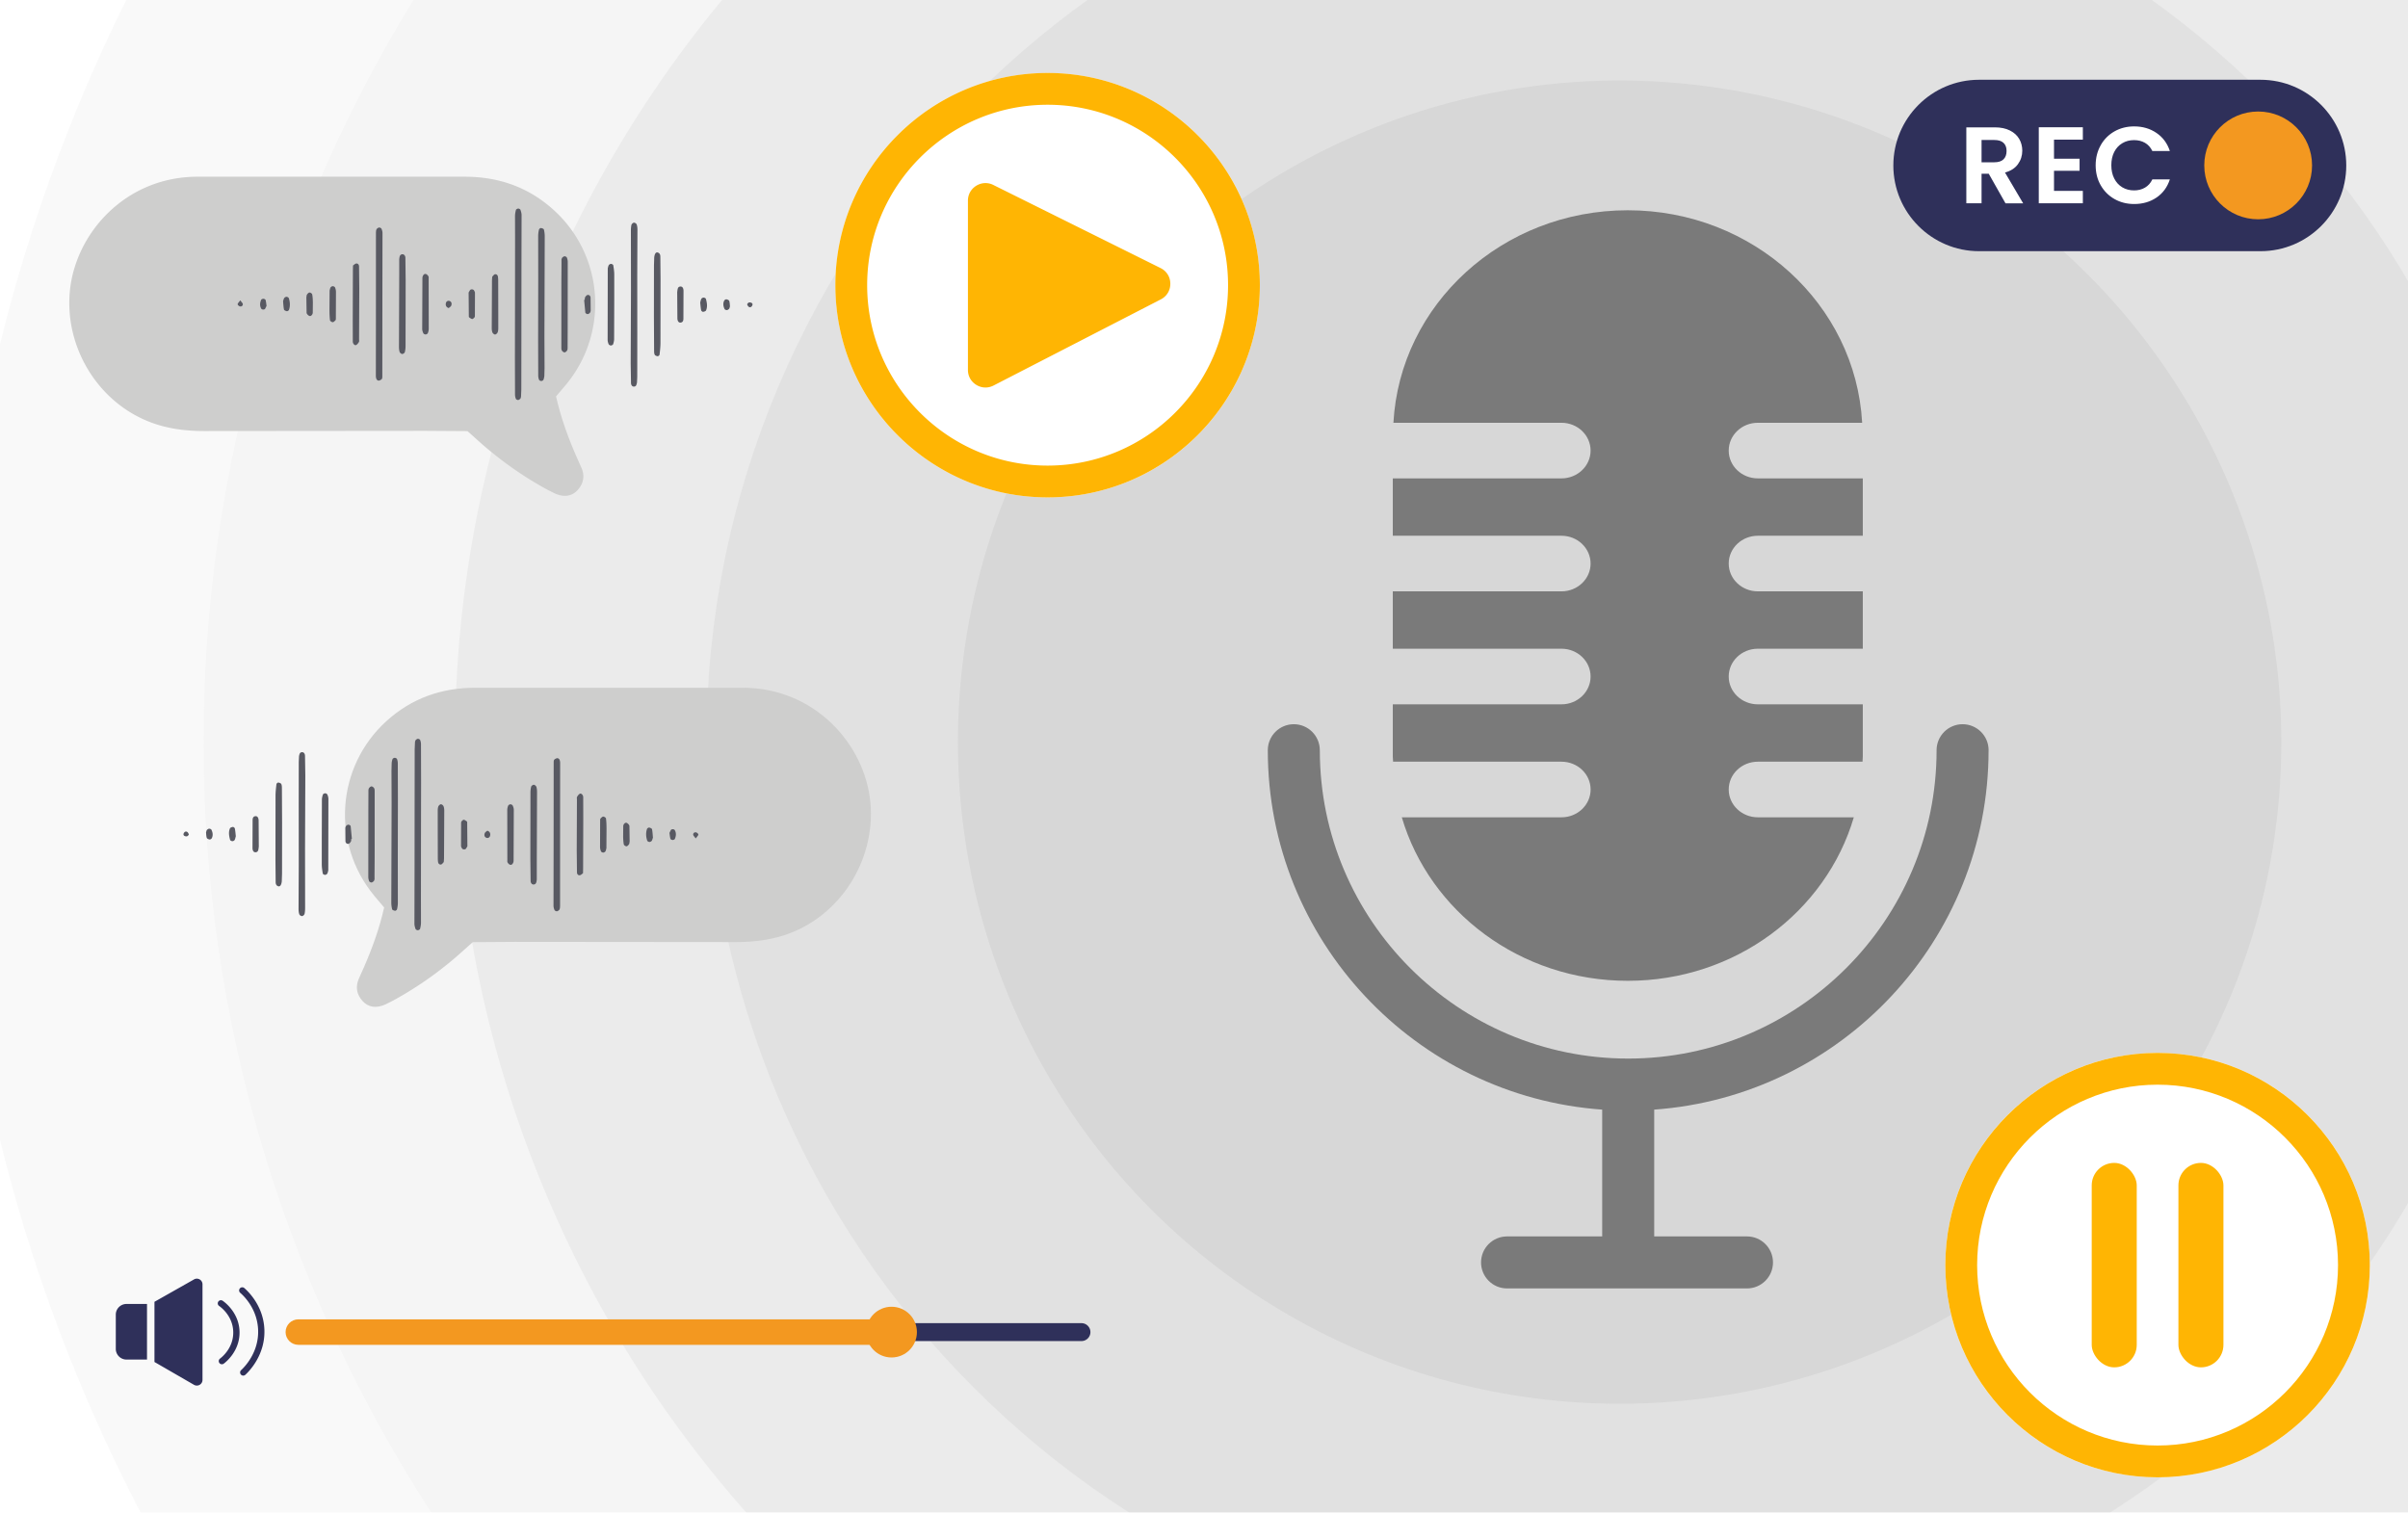
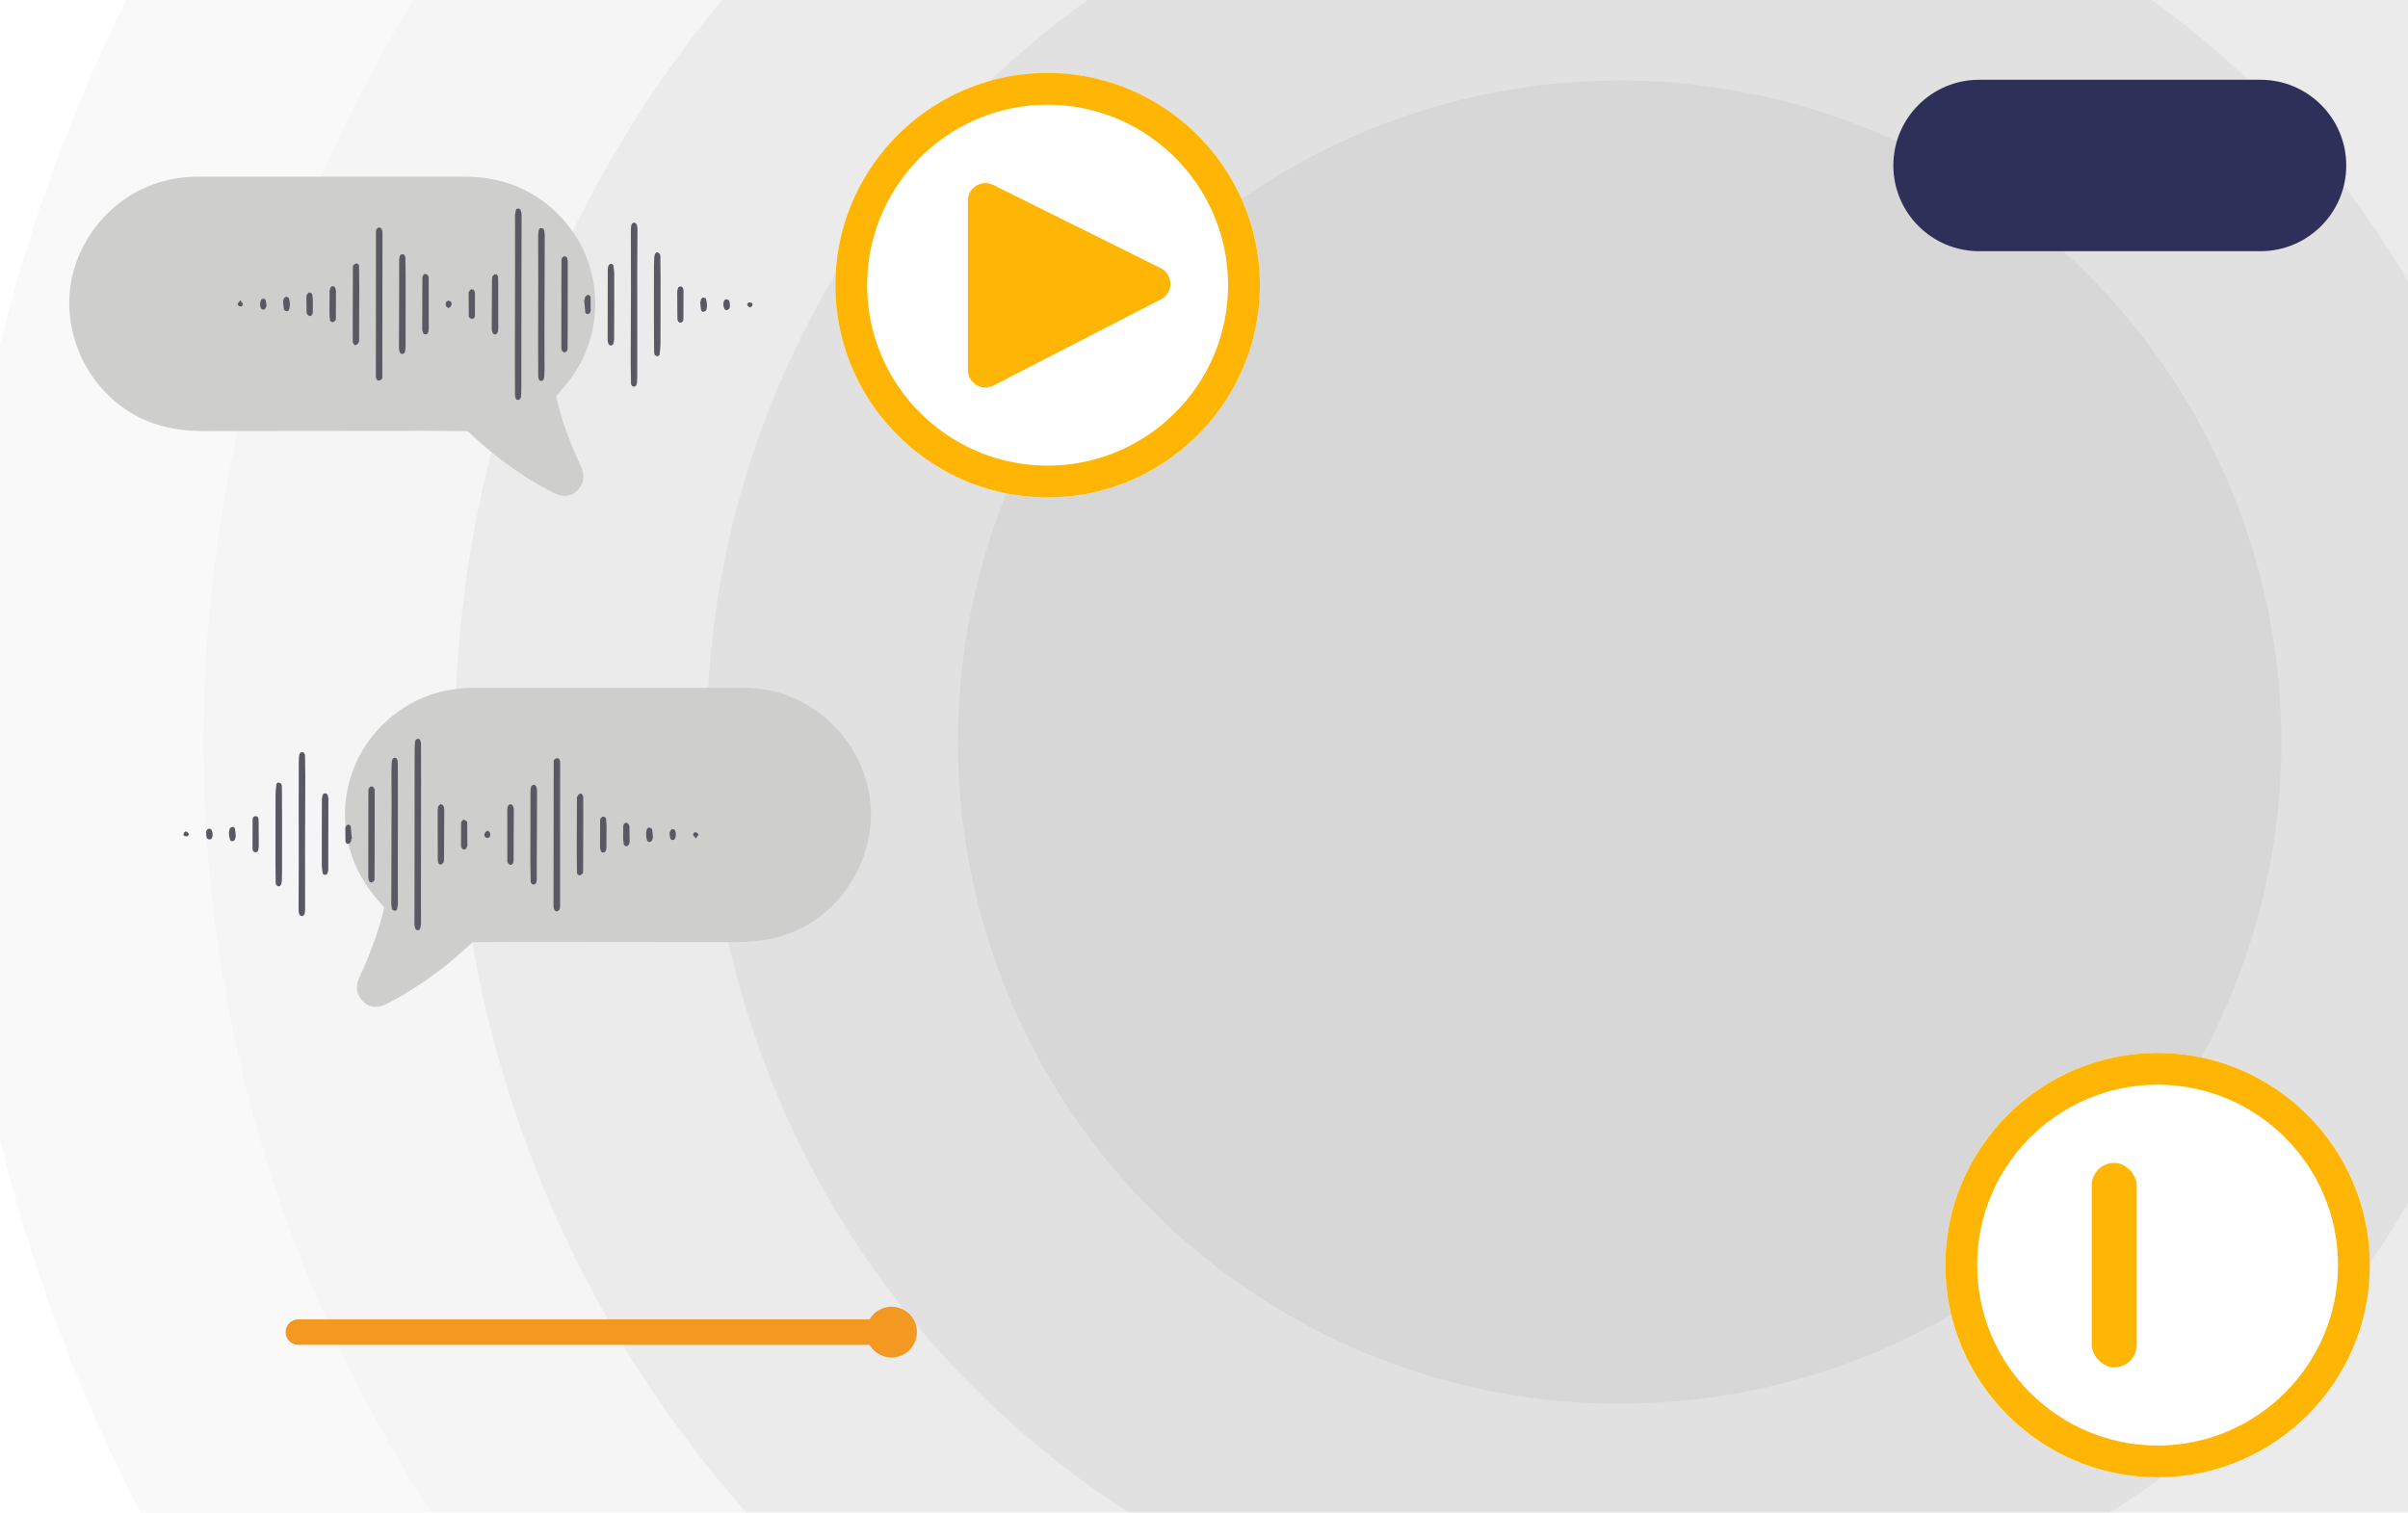
<svg xmlns="http://www.w3.org/2000/svg" viewBox="0 0 936 588">
  <defs>
    <clipPath id="A">
      <path d="M0 0h936v588H0z" fill="none" />
    </clipPath>
  </defs>
  <path d="M0 0h936v588H0z" fill="#fff" />
  <g fill="none" clip-path="url(#A)">
    <g opacity=".38">
      <path d="M629.56 936.69c-87.33 0-172.26-17.19-252.42-51.1-77.23-32.67-146.51-79.35-205.91-138.75-59.4-59.41-106.09-128.68-138.75-205.91-33.9-80.16-51.09-165.09-51.09-252.42S-1.42 116.26 32.48 36.1c32.67-77.24 79.35-146.51 138.75-205.91 59.41-59.4 128.69-106.09 205.91-138.75 80.16-33.91 165.09-51.1 252.42-51.1s172.26 17.19 252.42 51.1c77.23 32.67 146.51 79.35 205.91 138.74 59.4 59.41 106.09 128.68 138.75 205.91 33.91 80.17 51.1 165.09 51.1 252.42s-17.19 172.26-51.1 252.42c-32.67 77.23-79.35 146.51-138.75 205.91S959.21 852.93 881.98 885.59c-80.17 33.91-165.09 51.1-252.42 51.1z" fill="#f0f0f0" />
-       <path d="M629.56 838.95c-74.18 0-146.3-14.59-214.34-43.38-65.58-27.74-124.41-67.38-174.87-117.84s-90.11-109.3-117.84-174.87c-28.78-68.05-43.38-140.17-43.38-214.35s14.59-146.3 43.38-214.34C150.25 8.59 189.9-50.24 240.35-100.7c50.46-50.46 109.3-90.11 174.88-117.84 68.05-28.78 140.16-43.38 214.34-43.38s146.3 14.59 214.34 43.38c65.58 27.74 124.42 67.39 174.87 117.84 50.46 50.46 90.11 109.3 117.84 174.87 28.78 68.05 43.38 140.17 43.38 214.35s-14.59 146.3-43.38 214.34c-27.74 65.58-67.39 124.42-117.84 174.87-50.46 50.46-109.3 90.11-174.87 117.85-68.05 28.78-140.17 43.38-214.35 43.38z" fill="#e4e4e4" />
+       <path d="M629.56 838.95c-74.18 0-146.3-14.59-214.34-43.38-65.58-27.74-124.41-67.38-174.87-117.84s-90.11-109.3-117.84-174.87c-28.78-68.05-43.38-140.17-43.38-214.35s14.59-146.3 43.38-214.34C150.25 8.59 189.9-50.24 240.35-100.7c50.46-50.46 109.3-90.11 174.88-117.84 68.05-28.78 140.16-43.38 214.34-43.38s146.3 14.59 214.34 43.38c65.58 27.74 124.42 67.39 174.87 117.84 50.46 50.46 90.11 109.3 117.84 174.87 28.78 68.05 43.38 140.17 43.38 214.35s-14.59 146.3-43.38 214.34c-27.74 65.58-67.39 124.42-117.84 174.87-50.46 50.46-109.3 90.11-174.87 117.85-68.05 28.78-140.17 43.38-214.35 43.38" fill="#e4e4e4" />
      <path d="M629.56 741.21c-61.03 0-120.33-12-176.27-35.66-53.93-22.81-102.32-55.42-143.83-96.94-41.51-41.51-74.13-89.91-96.94-143.84-23.66-55.94-35.66-115.25-35.66-176.27s12-120.33 35.66-176.27C235.33 58.3 267.94 9.91 309.46-31.61c41.51-41.51 89.91-74.13 143.84-96.94 55.94-23.66 115.24-35.66 176.27-35.66s120.33 12 176.27 35.66c53.93 22.81 102.32 55.42 143.83 96.93s74.13 89.91 96.94 143.84c23.66 55.94 35.66 115.25 35.66 176.27s-12 120.33-35.66 176.27c-22.81 53.93-55.42 102.32-96.94 143.83-41.51 41.51-89.91 74.13-143.84 96.94-55.94 23.66-115.25 35.66-176.27 35.66z" fill="#cacaca" />
      <path d="M629.56 643.47c-47.88 0-94.37-9.4-138.2-27.93-42.28-17.88-80.23-43.46-112.8-76.03s-58.15-70.52-76.03-112.8c-18.54-43.82-27.93-90.32-27.93-138.2s9.4-94.37 27.93-138.2c17.88-42.28 43.46-80.23 76.03-112.8s70.52-58.15 112.8-76.03c43.82-18.54 90.32-27.93 138.2-27.93s94.37 9.4 138.2 27.93c42.28 17.88 80.23 43.46 112.8 76.03s58.15 70.52 76.03 112.8c18.54 43.82 27.93 90.32 27.93 138.2s-9.4 94.37-27.93 138.2c-17.88 42.28-43.46 80.23-76.03 112.8s-70.52 58.15-112.8 76.03c-43.82 18.54-90.32 27.93-138.2 27.93z" fill="#b1b1b1" />
      <circle cx="629.56" cy="288.51" r="257.22" fill="#979797" />
    </g>
  </g>
-   <path d="M772.98 291.65c0-5.58-4.53-10.11-10.11-10.11s-10.11 4.53-10.11 10.11c0 66.1-53.77 119.87-119.87 119.87s-119.87-53.78-119.87-119.87c0-5.58-4.53-10.11-10.11-10.11s-10.11 4.53-10.11 10.11c0 73.84 57.44 134.52 129.98 139.72v49.29H585.8c-5.58 0-10.11 4.53-10.11 10.11s4.53 10.11 10.11 10.11h93.26c5.58 0 10.11-4.53 10.11-10.11s-4.53-10.11-10.11-10.11H643v-49.29c72.54-5.2 129.97-65.88 129.97-139.72zm-89.7 26.08c-6.25 0-11.32-4.84-11.32-10.81s5.07-10.81 11.32-10.81h40.69c.02-.69.11-1.36.11-2.06v-20.24h-40.8c-6.25 0-11.32-4.84-11.32-10.81s5.07-10.81 11.32-10.81h40.8v-22.3h-40.8c-6.25 0-11.32-4.84-11.32-10.81s5.07-10.81 11.32-10.81h40.8v-22.3h-40.8c-6.25 0-11.32-4.84-11.32-10.81s5.07-10.81 11.32-10.81h40.55c-2.54-46.02-42.29-82.61-91.1-82.61h0c-48.81 0-88.57 36.6-91.1 82.61h65.32c6.25 0 11.32 4.84 11.32 10.81s-5.07 10.81-11.32 10.81h-65.56v22.3h65.56c6.25 0 11.32 4.84 11.32 10.81s-5.07 10.81-11.32 10.81h-65.56v22.3h65.56c6.25 0 11.32 4.84 11.32 10.81s-5.07 10.81-11.32 10.81h-65.56v20.24c0 .7.09 1.37.11 2.06h65.46c6.25 0 11.32 4.84 11.32 10.81s-5.07 10.81-11.32 10.81h-62.07c10.82 36.66 46.01 63.56 87.85 63.56h0c41.84 0 77.03-26.9 87.85-63.56h-37.3z" fill="#7a7a7a" />
  <circle cx="407.21" cy="110.86" r="82.5" fill="#fff" />
  <path d="M407.21 193.36c-45.49 0-82.5-37.01-82.5-82.5s37.01-82.5 82.5-82.5 82.5 37.01 82.5 82.5-37.01 82.5-82.5 82.5zm0-152.64c-38.67 0-70.14 31.46-70.14 70.14S368.53 181 407.21 181s70.14-31.46 70.14-70.14-31.46-70.14-70.14-70.14zm-25.17 109.85c-2.88-.45-5.8-2.92-5.8-6.76v-65.8a6.69 6.69 0 0 1 2.37-5.17c1.53-1.31 3.53-1.89 5.48-1.59a6.66 6.66 0 0 1 2.01.65l65.02 32.31c2.35 1.17 3.77 3.43 3.79 6.06s-1.36 4.91-3.7 6.12l-65.02 33.49c-1.3.67-2.74.91-4.15.69z" fill="#ffb503" />
  <circle cx="838.66" cy="491.81" r="82.5" fill="#fff" />
  <g fill="#ffb503">
    <rect x="813.06" y="452.08" width="17.5" height="79.48" rx="8.75" />
-     <rect x="846.76" y="452.08" width="17.5" height="79.48" rx="8.75" />
    <path d="m838.66,574.31c-45.49,0-82.5-37.01-82.5-82.5s37.01-82.5,82.5-82.5,82.5,37.01,82.5,82.5-37.01,82.5-82.5,82.5Zm0-152.64c-38.67,0-70.14,31.46-70.14,70.14s31.46,70.14,70.14,70.14,70.14-31.46,70.14-70.14-31.46-70.14-70.14-70.14Z" />
  </g>
  <path d="M878.68 31.01H769.27c-18.37 0-33.32 14.95-33.32 33.32s14.95 33.32 33.32 33.32h109.41c18.37 0 33.32-14.95 33.32-33.32s-14.95-33.32-33.32-33.32z" fill="#2f305a" />
-   <circle cx="877.76" cy="64.3" r="20.95" fill="#f39820" />
-   <path d="M779.54 79.03l-6.51-11.5h-2.79v11.5h-5.92V49.51h11.08c2.28 0 4.23.4 5.84 1.21 1.61.8 2.81 1.89 3.62 3.26.8 1.37 1.21 2.9 1.21 4.59 0 1.95-.56 3.7-1.69 5.26s-2.81 2.64-5.03 3.24l7.06 11.97h-6.85zm-9.3-15.94h4.95c1.61 0 2.8-.39 3.59-1.16.79-.78 1.18-1.85 1.18-3.24s-.39-2.4-1.18-3.15-1.99-1.12-3.59-1.12h-4.95v8.67zm28.16-8.79v7.4h9.94v4.69h-9.94v7.82h11.21v4.82h-17.13V49.47h17.13v4.82H798.4zm18.16 2.13c1.31-2.3 3.1-4.09 5.37-5.37s4.81-1.92 7.63-1.92c3.3 0 6.19.85 8.67 2.54s4.21 4.03 5.2 7.02h-6.81c-.68-1.41-1.63-2.47-2.85-3.17-1.23-.7-2.64-1.06-4.25-1.06-1.72 0-3.25.4-4.59 1.21-1.34.8-2.38 1.94-3.13 3.4-.75 1.47-1.12 3.19-1.12 5.16s.37 3.66 1.12 5.14 1.79 2.62 3.13 3.43c1.34.8 2.87 1.21 4.59 1.21 1.61 0 3.02-.36 4.25-1.08s2.18-1.78 2.85-3.19h6.81c-.99 3.02-2.71 5.36-5.18 7.04s-5.36 2.52-8.69 2.52c-2.82 0-5.36-.64-7.63-1.92s-4.06-3.07-5.37-5.35-1.97-4.88-1.97-7.78.66-5.5 1.97-7.8z" fill="#fff" />
  <path d="M216.15 154.12c1.79 7.94 4.51 15.53 7.73 22.95l2.19 4.93c1.31 3.15.69 6.04-1.53 8.5-2.23 2.47-5.38 2.93-8.92 1.29-2.6-1.21-5.1-2.64-7.57-4.11a141.2 141.2 0 0 1-22.89-17l-3.45-3.08-16.46-.11-85.66.08c-6.33.01-12.52-.63-18.6-2.55-21.78-6.87-35.99-29.05-33.84-51.79C29.27 90.74 48.77 68.6 76.96 68.7h103.43c13.37-.04 25.09 4.03 34.97 13.06 19.4 17.72 21.43 47.46 4.69 67.73l-3.93 4.63z" fill="#cececd" />
  <path d="M202.52 154.28c-.1.28-.12.57-.27.72-.23.23-.56.49-.85.5-.3 0-.77-.2-.87-.44-.22-.53-.34-1.13-.34-1.71l-.04-14.36.04-22.98.02-23.33-.02-8.62c0-.82.15-1.66.36-2.46.07-.25.57-.5.88-.52.29-.01.77.23.86.47.24.65.45 1.37.45 2.06l-.05 21.9-.02 23.34-.03 22.62-.12 2.81zm45.09-5.74s-.01.25-.07.48c-.15.57-.26 1.19-1.03 1.26-.68.07-1.21-.44-1.24-1.42l-.12-7.55.11-28.4-.03-23.01c0-.83.03-1.69.22-2.49.09-.36.6-.81.95-.85.35-.03.95.34 1.07.67.24.65.31 1.4.31 2.11l-.08 17.26.02 23.01-.02 16.9-.09 2.03zM146.19 89.62c.1-.25.14-.53.3-.67.25-.23.59-.49.9-.5.3 0 .77.21.88.46.24.52.41 1.13.41 1.7l-.04 21.58-.02 23.38-.01 10.79c0 .35-.02.8-.23 1.02-.29.3-.76.54-1.18.59-.26.03-.7-.27-.83-.53-.2-.41-.27-.92-.27-1.38l.02-20.86.01-23.74V90.67c0-.36.04-.72.06-1.05zm65.41 56.55c-.07.32-.13.93-.36 1.47-.11.25-.55.47-.85.47s-.76-.22-.86-.46c-.21-.53-.32-1.14-.32-1.72l-.04-14 .04-22.98-.02-17.23c0-.83.13-1.67.32-2.48.06-.26.52-.62.76-.59.41.05 1.07.29 1.14.57a11.18 11.18 0 0 1 .33 2.83l-.12 38.42.05 12.57-.08 3.14zm42.7-46.11c.16-1.44.67-2.11 1.36-1.9.82.25 1.02.92 1.02 1.69l.08 8.62-.03 24.78c0 1.55-.18 3.1-.36 4.63-.03.24-.5.63-.73.6-.41-.05-1-.26-1.15-.58-.24-.51-.23-1.15-.24-1.74l-.07-13.29.02-19.75.1-3.07zm-99.13.78l.1-.73c.11-.62.31-1.16 1.04-1.26.67-.09 1.25.49 1.27 1.39l.1 8.64-.04 25.55c0 .83-.07 1.69-.29 2.48-.09.33-.7.73-1.04.71-.36-.03-.87-.47-.98-.83-.21-.67-.25-1.42-.25-2.13l.1-27.71v-6.11zm63.07.04c.13-.32.17-.6.33-.74.25-.23.59-.5.89-.51.29 0 .76.23.86.47.22.52.36 1.13.36 1.7l-.02 25.83-.03 7.18c0 .47.03 1-.17 1.39-.19.36-.66.78-1.02.79-.36 0-.86-.39-1.05-.74-.21-.38-.19-.92-.19-1.39l.01-25.47.05-7.18-.01-1.33zm17.99 3.46c.12-.41.18-.91.42-1.29.15-.25.57-.47.87-.46s.81.28.85.51c.2 1.16.38 2.35.39 3.53v10.42l-.05 14.73c0 .69-.17 1.41-.4 2.06-.09.24-.59.47-.89.47-.29 0-.73-.26-.84-.52-.23-.53-.39-1.14-.39-1.71l.04-21.56.01-6.17zm-99.01-1.13c.36-.23.78-.71 1.26-.77.67-.08 1.07.48 1.08 1.14l.09 8.59-.08 19.69c0 .36.11.79-.05 1.06-.27.47-.64.99-1.1 1.22-.54.26-1.28-.51-1.29-1.35l-.02-8.23.06-19.33.04-2.02zm26.97 4.89c.02-.13.01-.38.09-.6.22-.58.58-1.15 1.27-.97.39.1.76.52.98.89.16.27.09.7.09 1.05l.03 19.32c0 .58-.14 1.19-.36 1.72-.11.26-.56.5-.86.51-.29.01-.75-.21-.87-.45-.25-.52-.45-1.12-.45-1.69l.08-19.79zm27.1-.22c.06-.2.05-.35.13-.42.31-.31.62-.78.98-.84.67-.1 1.09.39 1.17 1.06.07.59.08 1.19.08 1.79l.03 13.29v4.67c0 .59-.03 1.23-.24 1.76-.15.37-.62.82-.98.85-.33.03-.86-.39-1.02-.74-.23-.53-.3-1.16-.3-1.75l.09-18.32c0-.48.05-.96.07-1.35zm-63.16 5.04c.09-.31.14-.8.37-1.19.15-.25.56-.48.86-.47.3 0 .76.23.86.48a4.38 4.38 0 0 1 .37 1.71l-.04 10.37c0 .23-.01.54-.15.68-.31.31-.7.75-1.06.75-.37 0-1.02-.43-1.06-.73-.17-1.29-.2-2.61-.21-3.91l.05-7.68zm135.09.8c.16-1.43.2-2.18 1.14-2.33.79-.12 1.31.48 1.32 1.68l-.04 10.71c0 .69-.09 1.47-1.03 1.62-.75.12-1.29-.49-1.31-1.69l-.07-9.99zm-81.07-.01l.53-.91c.32-.45 1.29-.4 1.56.08.17.3.38.64.38.97l-.03 8.96c0 .23-.08.51-.23.66-.23.24-.59.59-.84.55-.41-.07-.78-.4-1.15-.64-.08-.05-.14-.21-.14-.32l-.08-9.34zm-63.06 1.84c.08-.37.06-.79.24-1.05.24-.35.65-.79 1-.79s.96.41 1.02.73c.2 1.04.24 2.12.26 3.18l-.04 3.92c-.03.81-.77 1.54-1.36 1.27-.45-.21-1.01-.78-1.04-1.22l-.09-6.04zm108.19 1.02c.05-.35 0-.76.17-1.04.22-.36.58-.8.94-.86.68-.12 1.13.4 1.16 1.04l.05 4.99c0 .33-.14.73-.36.97-.21.24-.61.46-.91.43s-.78-.34-.81-.58l-.47-4.94.22-.01zm-117.25.47c.22-.59.27-.99.49-1.24.21-.23.6-.44.89-.42.3.02.77.27.85.53.48 1.5.59 3.05.06 4.56-.09.25-.59.56-.84.51-.41-.07-1.04-.36-1.1-.65-.23-1.16-.27-2.35-.35-3.29zm162.13.6c.19-.63.24-1.12.48-1.5.15-.25.58-.46.87-.45.3.01.8.25.87.49.41 1.48.7 3.02.06 4.49-.13.31-.75.52-1.16.56-.24.02-.69-.35-.74-.61-.2-1.03-.27-2.08-.37-2.98zm11.59 1.44c-.18.54-.19.83-.34.97-.23.23-.55.48-.85.5s-.78-.15-.9-.38c-.53-1.07-.72-2.23-.14-3.34.13-.25.6-.52.86-.47.4.07.99.33 1.08.64.23.76.22 1.58.28 2.08zm-180.15-.16l-.54 1.09c-.26.46-1.27.43-1.53-.04-.64-1.13-.49-2.29-.02-3.41.1-.23.59-.42.89-.41s.77.25.83.48c.21.78.27 1.6.37 2.28zm70.83.85c-1.03-.3-1.37-1.17-1.06-2.11.19-.58.85-.88 1.4-.65.84.36.87 1.11.64 1.76-.16.43-.7.73-.98.99zm-81.03-3.02c.48.7.99 1.11.99 1.53 0 .61-.59 1-1.21.81-.35-.11-.86-.61-.81-.84.09-.44.52-.81 1.03-1.5zm197 1.59c.42-.86.96-.88 1.54-.68.52.18.7.59.47 1.09-.28.59-.79.9-1.38.52-.32-.2-.46-.67-.63-.93z" fill="#585962" />
  <path d="M145.42 348.15c-16.74-20.28-14.71-50.01 4.69-67.73 9.88-9.02 21.6-13.1 34.97-13.06h103.43c28.19-.09 47.69 22.04 49.81 44.53 2.14 22.74-12.06 44.92-33.84 51.79-6.08 1.92-12.27 2.56-18.6 2.55l-85.66-.08-16.46.11-3.45 3.08c-7.05 6.44-14.68 12.11-22.89 17-2.47 1.47-4.97 2.9-7.57 4.11-3.54 1.64-6.69 1.18-8.92-1.29-2.21-2.46-2.84-5.35-1.53-8.5.69-1.66 1.48-3.28 2.19-4.93 3.22-7.42 5.95-15.01 7.73-22.95l-3.93-4.63z" fill="#cececd" />
  <path d="M161.31 288.43c.1-.28.12-.57.27-.72.23-.23.56-.49.85-.5.3 0 .77.2.87.44.22.53.34 1.13.34 1.71l.04 14.36-.04 22.98-.02 23.33.02 8.62c0 .82-.15 1.66-.36 2.46-.07.25-.57.5-.88.52-.29.01-.77-.23-.86-.47-.24-.65-.45-1.37-.45-2.06l.05-21.9.02-23.34.03-22.62.12-2.81zm-45.09 5.73s.01-.25.07-.48c.15-.57.26-1.19 1.03-1.26.68-.07 1.21.44 1.24 1.42l.12 7.55-.11 28.4.03 23.01c0 .83-.03 1.69-.22 2.49-.09.36-.6.81-.95.85-.35.03-.95-.34-1.07-.67-.24-.65-.31-1.4-.31-2.11l.08-17.26-.02-23.01.02-16.9.09-2.03zm101.42 58.93c-.1.25-.14.53-.3.67-.25.23-.59.49-.9.5-.3 0-.77-.21-.88-.46-.24-.52-.41-1.13-.41-1.7l.04-21.58.02-23.38.01-10.79c0-.35.02-.8.23-1.02.29-.3.76-.54 1.18-.59.26-.03.7.27.83.53.2.41.27.92.27 1.38l-.02 20.86-.01 23.74v10.79c0 .36-.04.72-.06 1.05zm-65.4-56.55c.07-.32.13-.93.36-1.47.11-.25.55-.47.85-.47s.76.22.86.46c.21.53.32 1.14.32 1.72l.04 14-.04 22.98.02 17.23c0 .83-.13 1.67-.32 2.48-.06.26-.52.62-.76.59-.41-.05-1.07-.29-1.14-.57a11.18 11.18 0 0 1-.33-2.83l.12-38.42-.05-12.57.08-3.14zm-42.71 46.1c-.16 1.44-.67 2.11-1.36 1.9-.82-.25-1.02-.92-1.02-1.69l-.08-8.62.03-24.78c0-1.55.18-3.1.36-4.63.03-.24.5-.63.73-.6.41.05 1 .26 1.15.58.24.51.23 1.15.24 1.74l.07 13.29-.02 19.75-.1 3.07zm99.13-.78l-.1.73c-.11.62-.31 1.16-1.04 1.26-.67.09-1.25-.49-1.27-1.39l-.1-8.64.04-25.55c0-.83.07-1.69.29-2.48.09-.33.7-.73 1.04-.71.36.03.87.47.98.83.21.67.25 1.42.25 2.13l-.1 27.71v6.11zm-63.06-.04c-.13.32-.17.6-.33.74-.25.23-.59.5-.89.51-.29 0-.76-.23-.86-.47-.22-.52-.36-1.13-.36-1.7l.02-25.83.03-7.18c0-.47-.03-1 .17-1.39.19-.36.66-.78 1.02-.79.36 0 .86.39 1.05.74.21.38.19.92.19 1.39l-.01 25.47-.05 7.18.01 1.33zm-17.99-3.46c-.12.41-.18.91-.42 1.29-.15.25-.57.47-.87.46s-.81-.28-.85-.51c-.2-1.16-.38-2.35-.39-3.53v-10.42l.05-14.73c0-.69.17-1.41.4-2.06.09-.24.59-.47.89-.47.29 0 .73.26.84.52.23.53.39 1.14.39 1.71l-.04 21.56-.01 6.17zm99 1.13c-.36.23-.78.71-1.26.77-.67.08-1.07-.48-1.08-1.14l-.09-8.59.08-19.69c0-.36-.11-.79.05-1.06.27-.47.64-.99 1.1-1.22.54-.26 1.28.51 1.29 1.35l.02 8.23-.06 19.33-.04 2.02zm-26.97-4.89c-.02.13-.01.38-.09.6-.22.58-.58 1.15-1.27.97-.39-.1-.76-.52-.98-.89-.16-.27-.09-.7-.09-1.05l-.03-19.32c0-.58.14-1.19.36-1.72.11-.26.56-.5.86-.51.29-.01.75.21.87.45.25.52.45 1.12.45 1.69l-.08 19.79zm-27.1.22c-.06.2-.05.35-.13.42-.31.31-.62.78-.98.84-.67.1-1.09-.39-1.17-1.06-.07-.59-.08-1.19-.08-1.79l-.03-13.29v-4.67c0-.59.03-1.23.24-1.76.15-.37.62-.82.98-.85.33-.03.86.39 1.02.74.23.53.3 1.16.3 1.75l-.09 18.32c0 .48-.05.96-.07 1.35zm63.16-5.04c-.09.31-.14.8-.37 1.19-.15.25-.56.48-.86.47-.3 0-.76-.23-.86-.48a4.38 4.38 0 0 1-.37-1.71l.04-10.37c0-.23.01-.54.15-.68.31-.31.7-.75 1.06-.75.37 0 1.02.43 1.06.73.17 1.29.2 2.61.21 3.91l-.05 7.68zm-135.09-.8c-.16 1.43-.2 2.18-1.14 2.33-.79.12-1.31-.48-1.32-1.68l.04-10.71c0-.69.09-1.47 1.03-1.62.75-.12 1.29.49 1.31 1.69l.07 9.99zm81.07.01l-.53.91c-.32.45-1.29.4-1.56-.08-.17-.3-.38-.64-.38-.97l.03-8.96c0-.23.08-.51.23-.66.23-.24.59-.59.84-.55.41.07.78.4 1.15.64.08.05.14.21.14.32l.08 9.34zm63.06-1.83c-.08.37-.06.79-.24 1.05-.24.35-.65.79-1 .79s-.96-.41-1.02-.73c-.2-1.04-.24-2.12-.26-3.18l.04-3.92c.03-.81.77-1.54 1.36-1.27.45.21 1.01.78 1.04 1.22l.09 6.04zm-108.19-1.03c-.05.35 0 .76-.17 1.04-.22.36-.58.8-.94.86-.68.12-1.13-.4-1.16-1.04l-.05-4.99c0-.33.14-.73.36-.97.21-.24.61-.46.91-.43s.78.34.81.58l.47 4.94-.22.01zm117.25-.47c-.22.59-.27.99-.49 1.24-.21.23-.6.44-.89.42-.3-.02-.77-.27-.85-.53-.48-1.5-.59-3.05-.06-4.56.09-.25.59-.56.84-.51.41.07 1.04.36 1.1.65.23 1.16.27 2.35.35 3.29zm-162.13-.6c-.19.63-.24 1.12-.48 1.5-.15.25-.58.46-.87.45-.3-.01-.8-.25-.87-.49-.41-1.48-.7-3.02-.06-4.49.13-.31.75-.52 1.16-.56.24-.02.69.35.74.61.2 1.03.27 2.08.37 2.98zm-11.59-1.43c.18-.54.19-.83.34-.97.23-.23.55-.48.85-.5s.78.15.9.38c.53 1.07.72 2.23.14 3.34-.13.25-.6.52-.86.47-.4-.07-.99-.33-1.08-.64-.23-.76-.22-1.58-.28-2.08zm180.15.15l.54-1.09c.26-.46 1.27-.43 1.53.04.64 1.13.49 2.29.02 3.41-.1.23-.59.42-.89.41s-.77-.25-.83-.48c-.21-.78-.27-1.6-.37-2.28zm-70.83-.85c1.03.3 1.37 1.17 1.06 2.11-.19.58-.85.88-1.4.65-.84-.36-.87-1.11-.64-1.76.16-.43.7-.73.98-.99zm81.03 3.02c-.48-.7-.99-1.11-.99-1.53 0-.61.59-1 1.21-.81.35.11.86.61.81.84-.09.44-.52.81-1.03 1.5zm-197-1.59c-.42.86-.96.88-1.54.68-.52-.18-.7-.59-.47-1.09.28-.59.79-.9 1.38-.52.32.2.46.67.63.93z" fill="#585962" />
-   <path d="M57.14 528.53h-7.98c-2.29 0-4.15-1.86-4.15-4.15v-13.31c0-2.29 1.86-4.15 4.15-4.15h7.98v21.61zm18.29-31.16l-15.39 8.71v23.39l15.37 8.88a2.2 2.2 0 0 0 3.3-1.91v-37.15c0-1.69-1.82-2.75-3.29-1.92zm10.83 32.99c-.38 0-.75-.17-.99-.5a1.23 1.23 0 0 1 .26-1.71c.54-.4 5.28-4.05 5.13-10.4-.15-6.24-4.93-9.68-5.48-10.05-.56-.38-.7-1.14-.32-1.7s1.14-.7 1.7-.32c.65.44 6.37 4.55 6.55 12.01.18 7.59-5.49 11.96-6.13 12.43a1.22 1.22 0 0 1-.72.24zm8.29 4.41c-.33 0-.66-.13-.9-.4a1.23 1.23 0 0 1 .08-1.73c1.16-1.06 6.94-6.77 6.6-15.64-.31-8.06-5.4-13.07-6.96-14.42a1.219 1.219 0 1 1 1.6-1.84c1.74 1.51 7.46 7.13 7.8 16.17.38 9.95-6.1 16.36-7.4 17.54a1.23 1.23 0 0 1-.82.32zm325.82-13.43H115.96c-1.92 0-3.48-1.56-3.48-3.48s1.56-3.48 3.48-3.48h304.41c1.92 0 3.48 1.56 3.48 3.48s-1.56 3.48-3.48 3.48z" fill="#2f305a" />
  <g fill="#f39820">
    <path d="m344.26,522.8H115.96c-2.73,0-4.95-2.22-4.95-4.95s2.22-4.95,4.95-4.95h228.31c2.73,0,4.95,2.22,4.95,4.95s-2.22,4.95-4.95,4.95Z" />
    <circle cx="346.55" cy="517.86" r="9.86" />
  </g>
</svg>